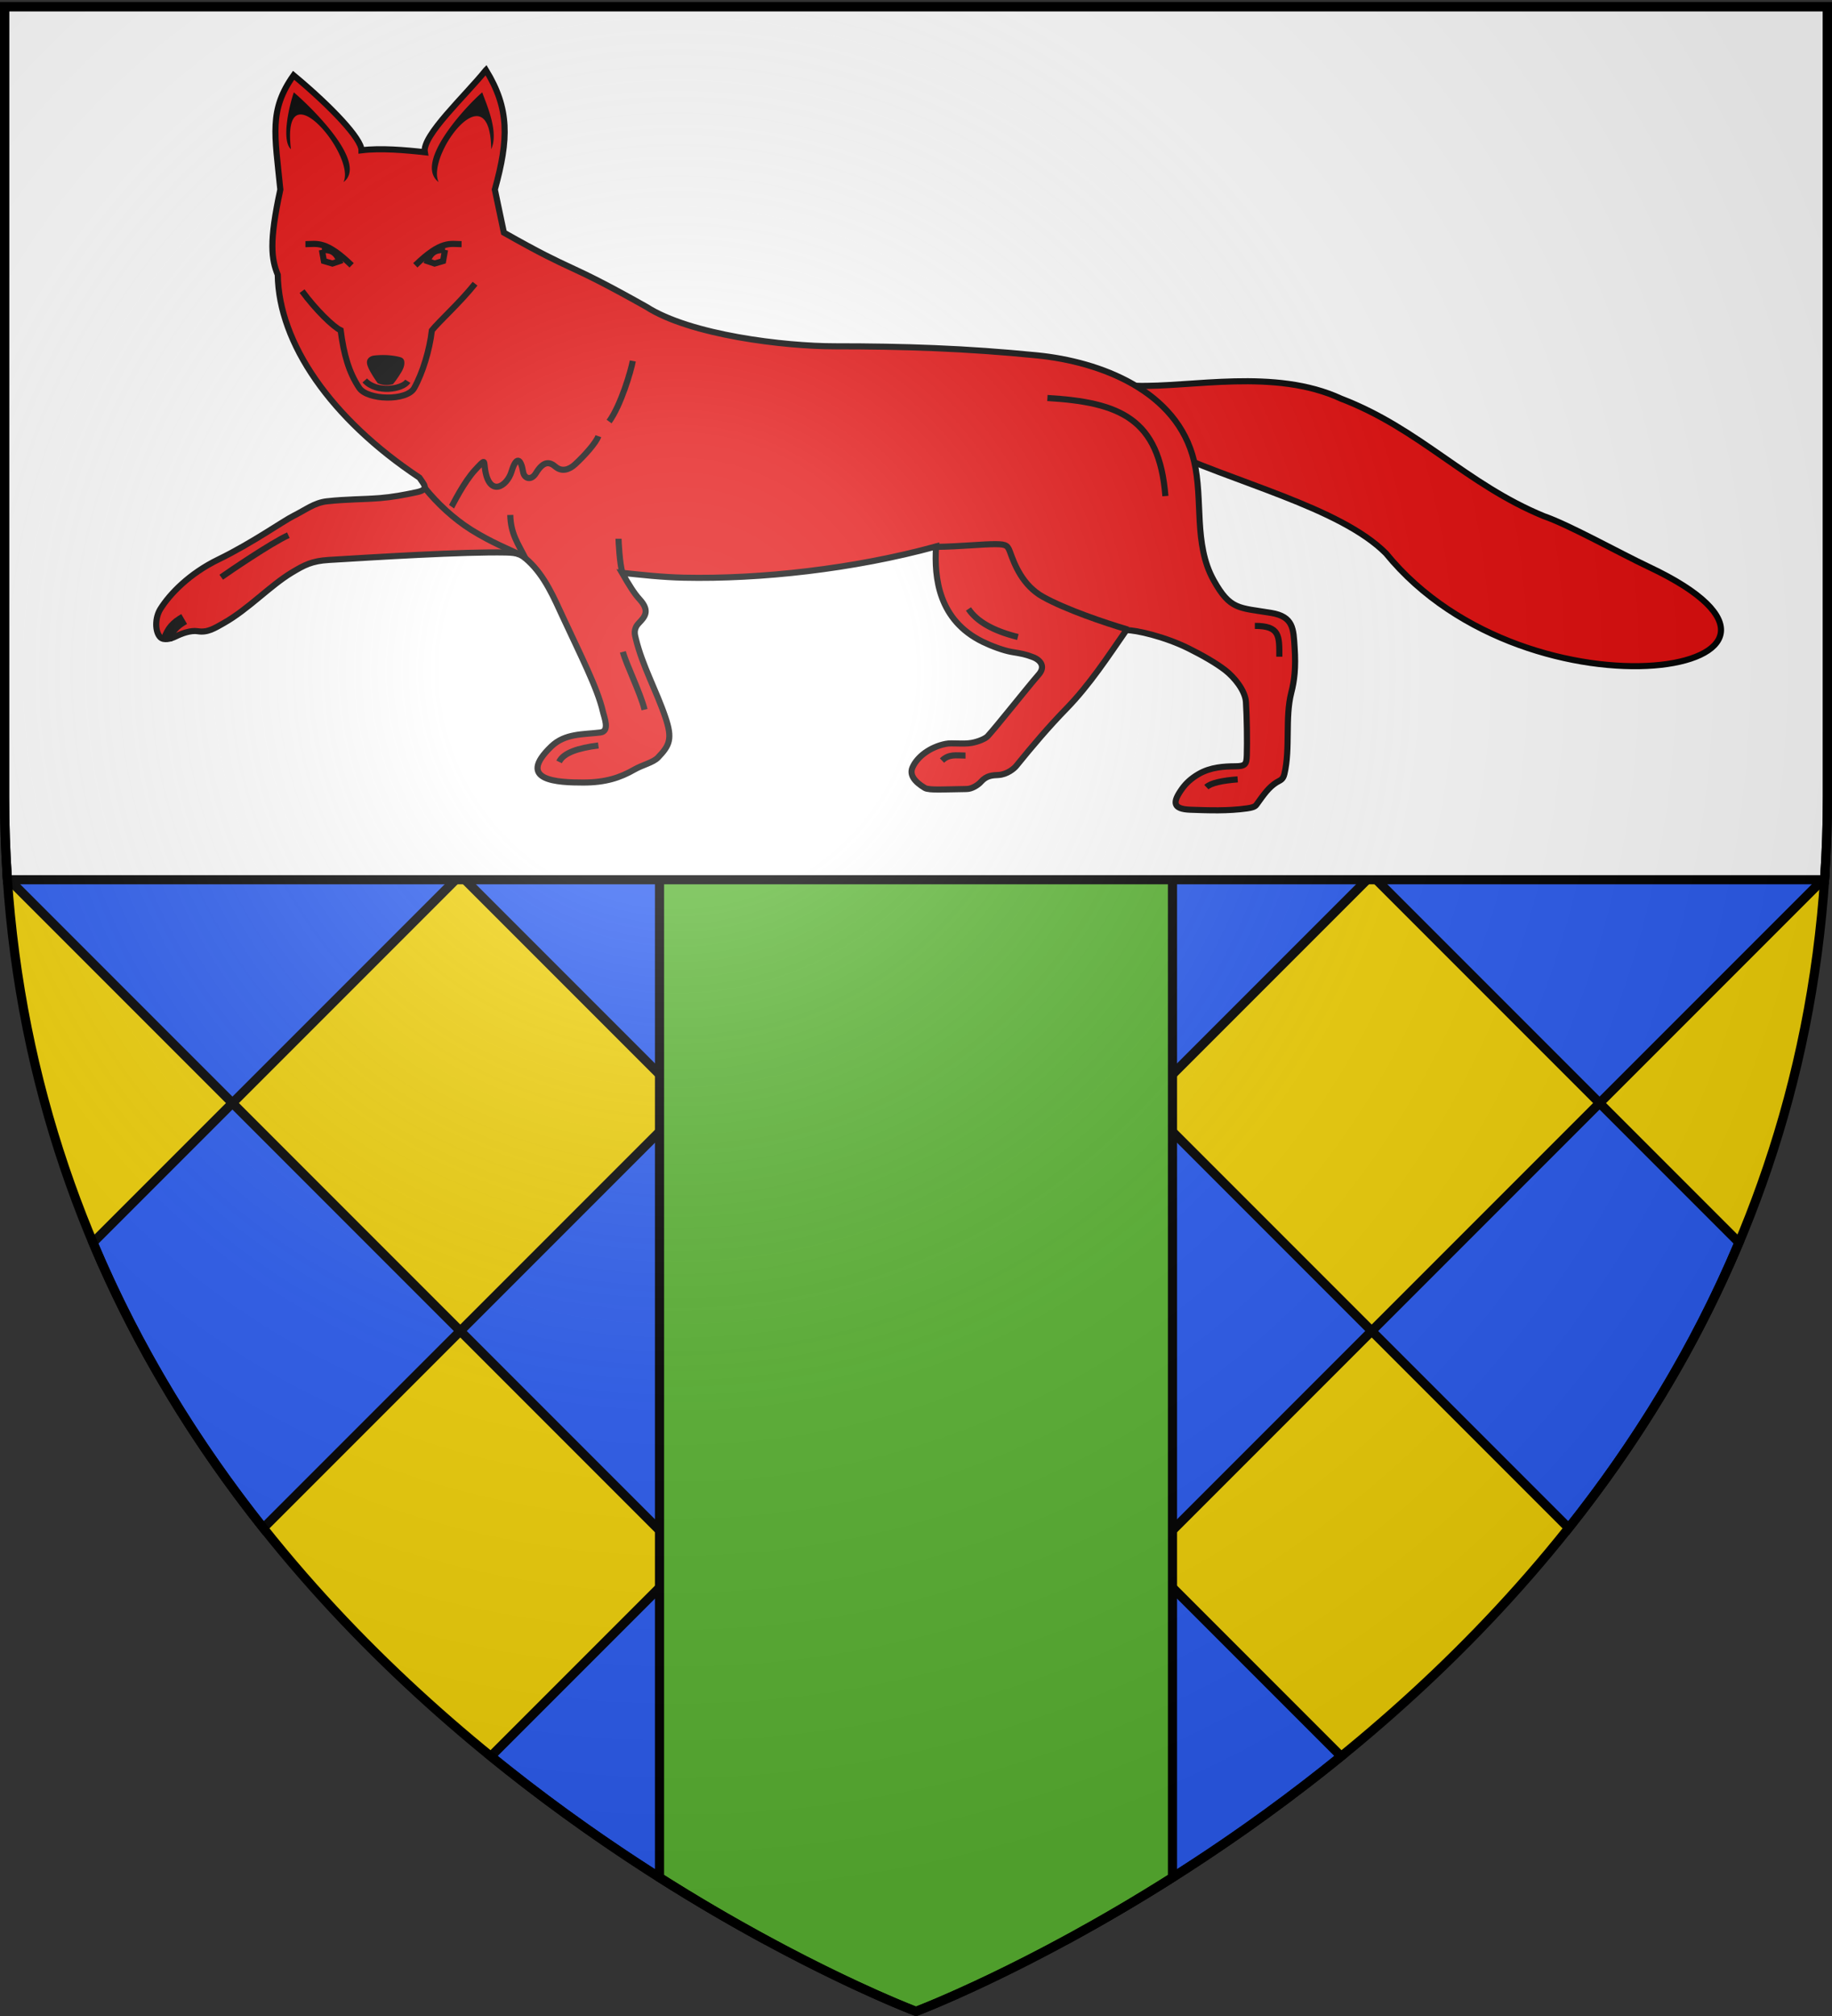
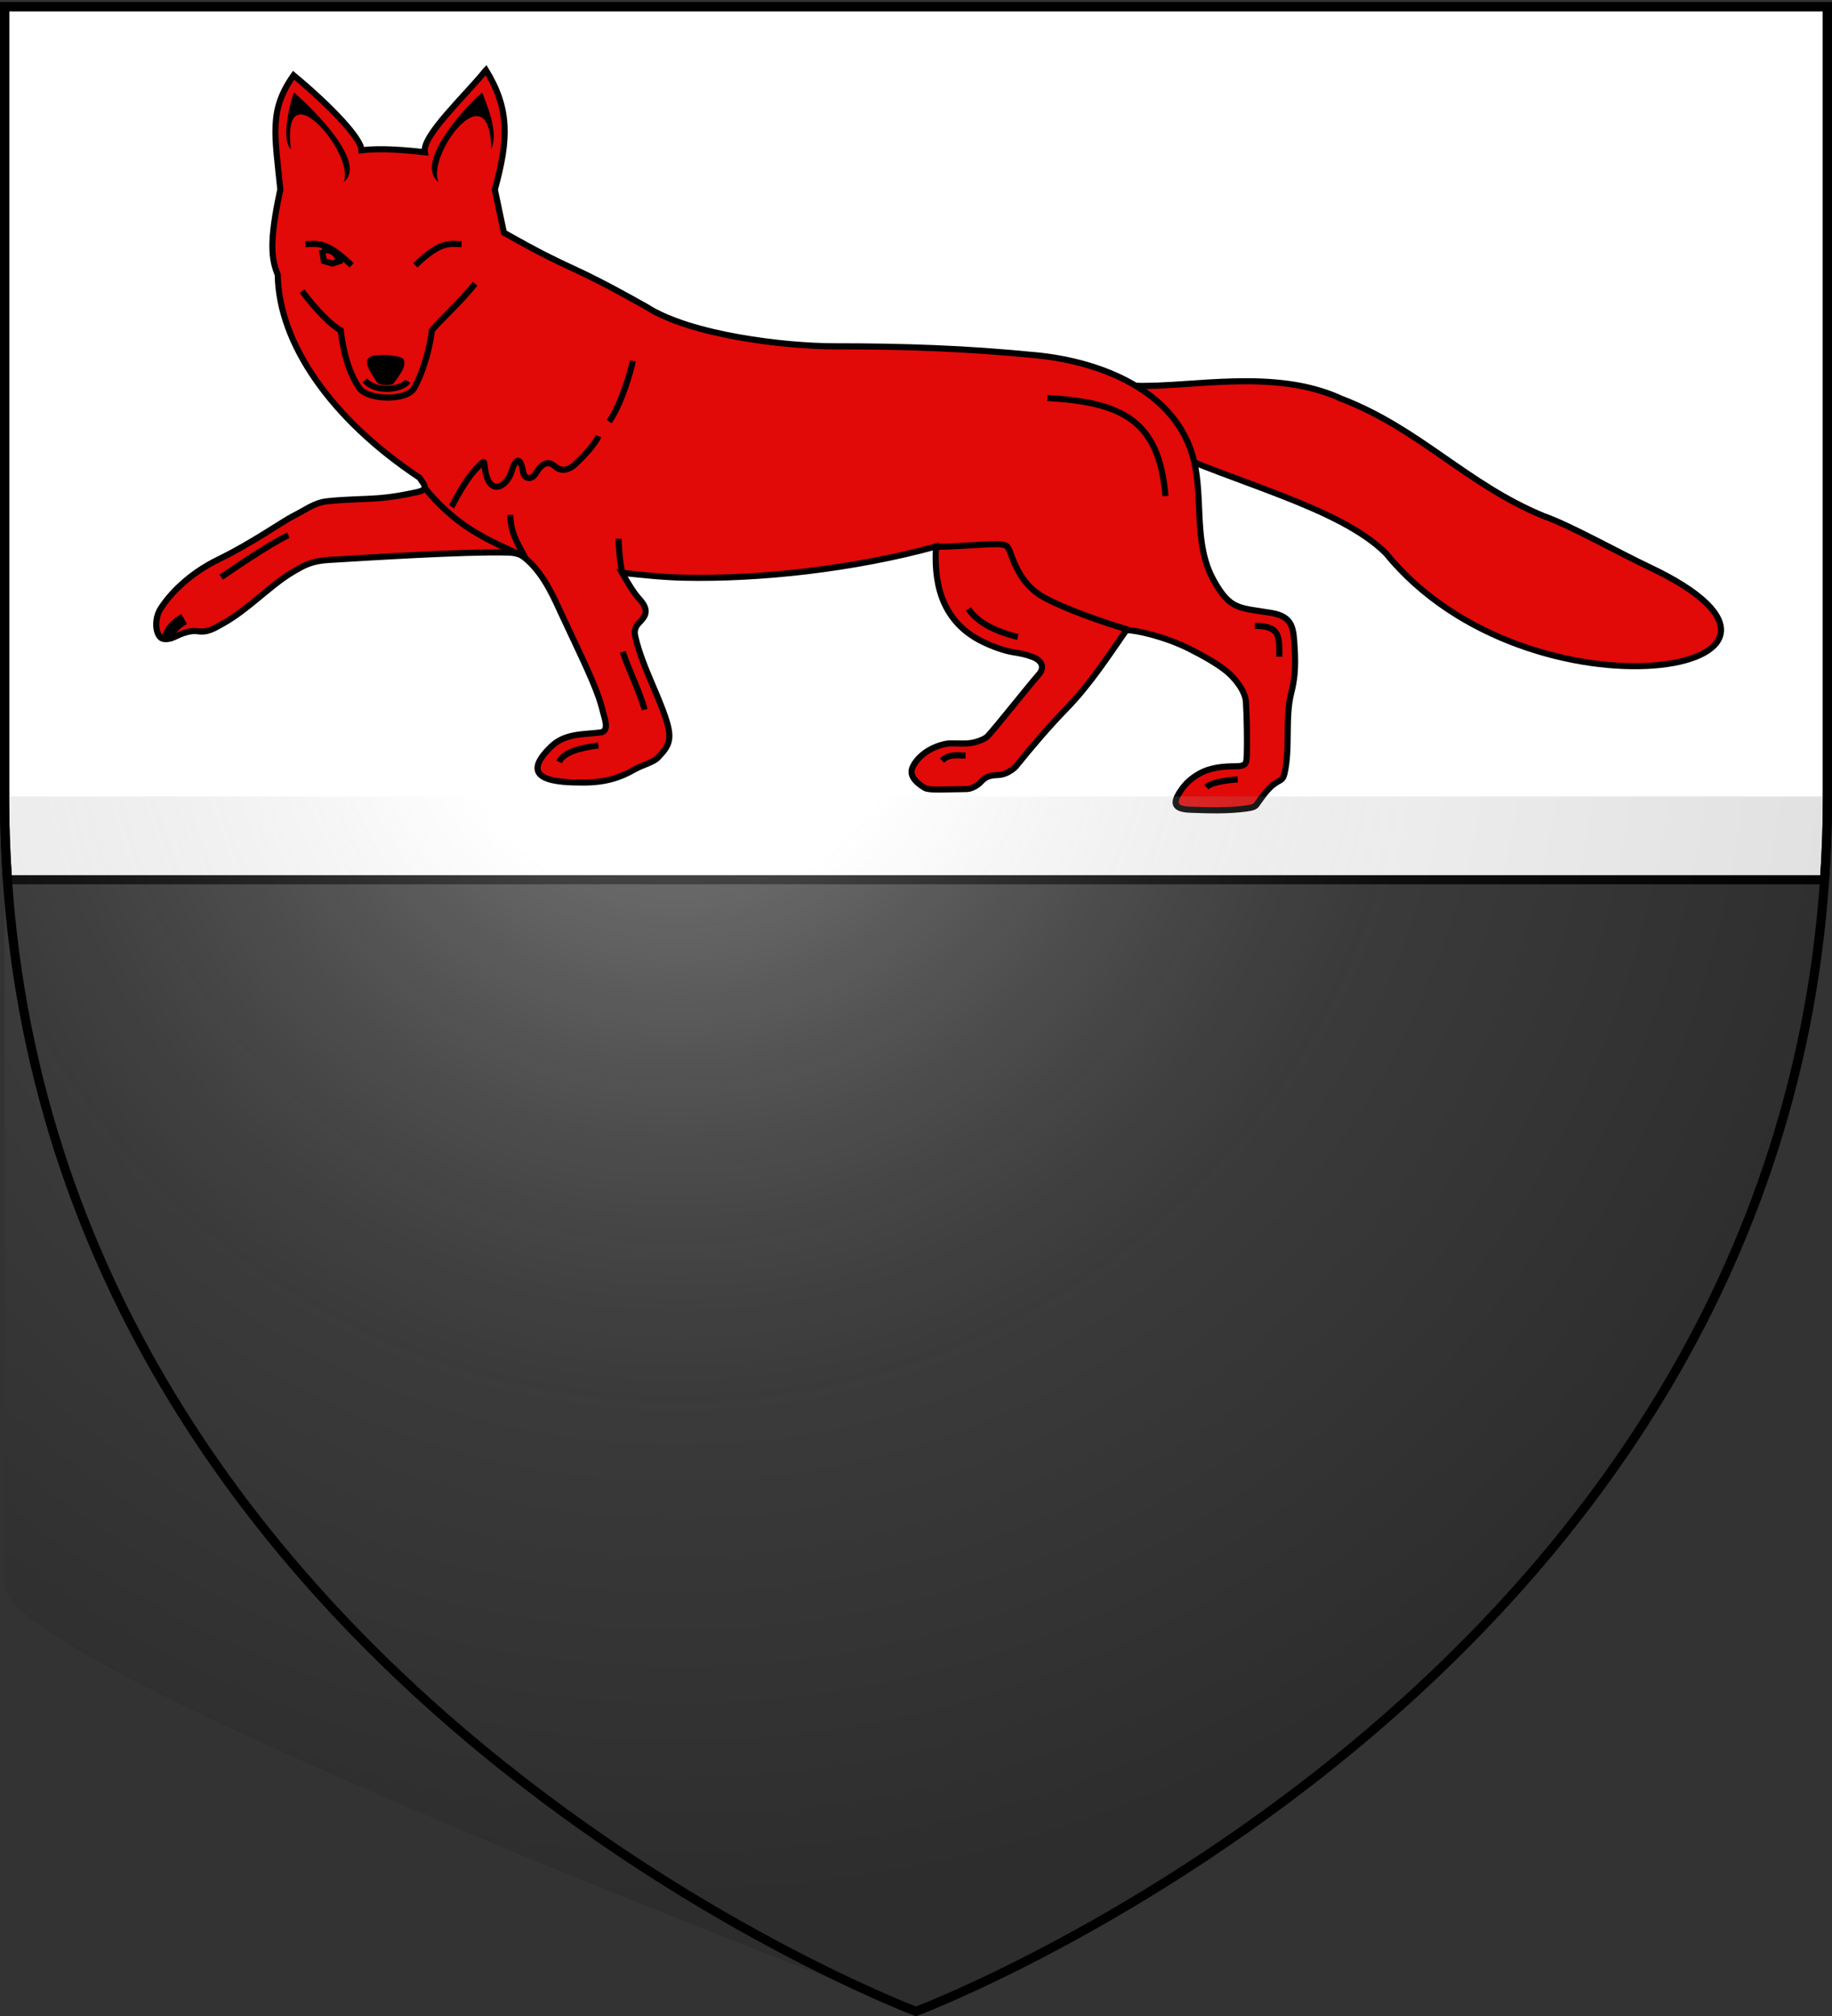
<svg xmlns="http://www.w3.org/2000/svg" xmlns:xlink="http://www.w3.org/1999/xlink" width="600" height="660" version="1.0">
  <rect width="100%" height="100%" fill="#333333" stroke="none" />
  <defs>
    <radialGradient xlink:href="#a" id="b" cx="221.445" cy="226.331" r="300" fx="221.445" fy="226.331" gradientTransform="matrix(1.353 0 0 1.349 -77.63 -85.747)" gradientUnits="userSpaceOnUse" />
    <linearGradient id="a">
      <stop offset="0" style="stop-color:#fff;stop-opacity:.314" />
      <stop offset=".19" style="stop-color:#fff;stop-opacity:.251" />
      <stop offset=".6" style="stop-color:#6b6b6b;stop-opacity:.125" />
      <stop offset="1" style="stop-color:#000;stop-opacity:.125" />
    </linearGradient>
  </defs>
-   <path d="M300 658.5s298.5-112.32 298.5-397.772V2.176H1.5v258.552C1.5 546.18 300 658.5 300 658.5" style="fill:#f2d207;fill-opacity:1;fill-rule:evenodd;stroke:none;stroke-width:1px;stroke-linecap:butt;stroke-linejoin:miter;stroke-opacity:1" />
-   <path d="M2.313 286.5c.018.292.043.584.062.875l73.75 73.75L150.75 286.5zm148.437 0 74.625 74.625L300 286.5zm149.25 0 74.625 74.625L449.25 286.5zm149.25 0 74.625 74.625 73.75-73.75c.02-.291.044-.583.063-.875zm74.625 74.625L449.25 435.75l64.5 64.5c21.642-27.23 41.022-58.32 55.781-93.469zM449.25 435.75l-74.625-74.625L300 435.75l74.625 74.625zm-74.625 74.625L300 585l49.781 49.781c25.039-13.61 56.9-33.346 89.438-59.812zM300 585l-74.625-74.625-64.594 64.594c32.533 26.463 64.4 46.203 89.438 59.812zm-74.625-74.625L300 435.75l-74.625-74.625-74.625 74.625zM150.75 435.75l-74.625-74.625-45.656 45.656c14.76 35.149 34.14 66.24 55.781 93.469z" style="opacity:1;fill:#2b5df2;fill-opacity:1;stroke:#000;stroke-width:3;stroke-miterlimit:4;stroke-dasharray:none;stroke-opacity:1" />
-   <path d="M216 213.406v401.25c47.483 30.078 84 43.844 84 43.844s36.517-13.766 84-43.844v-401.25H216z" style="opacity:1;fill:#5ab532;fill-opacity:1;stroke:#000;stroke-width:3;stroke-miterlimit:4;stroke-dasharray:none;stroke-opacity:1" />
  <path d="M1.5 2.197v258.531c0 9.28.327 18.366.938 27.281h595.125c.61-8.915.937-18.001.937-27.28V2.196z" style="opacity:1;fill:#fff;fill-opacity:1;stroke:#000;stroke-width:3;stroke-miterlimit:4;stroke-dasharray:none;stroke-opacity:1" />
  <path d="M-119.12-354.94c13.606 12.183 38.696 24.833 48.89 46.527 13.423 24.2 13.386 47.777 26.138 72.128 4.535 7.55 11.208 25.157 15.677 34.859 33.255 72.181-64.2 16.11-63.114-58.744-1.825-21.332-23.544-50.145-34.526-74.35z" class="fil2 str0" style="fill:#e20909;fill-opacity:1;stroke:#000;stroke-width:2;stroke-miterlimit:4;stroke-dasharray:none;stroke-opacity:1" transform="rotate(-40 787.478 -788.81)" />
  <path d="M159.156 22.938c-6.697 8.36-21.013 21.478-20.031 26.9-6.265-.711-14.464-1.414-20.73-.642-.005-3.72-9.591-14.013-22.239-24.54-8.093 11.423-6.167 19.198-4.344 37.407-3.765 17.307-2.893 22.783-.843 27.906.312 22.316 17.413 47.184 46.406 66.406l.219.313c.318.457.605.902.937 1.375 1.196 1.7.462 2.537-1.969 3.062-4.404.95-8.233 1.63-12.062 1.938-5.598.45-11.093.35-17.469 1.062-4.071.455-6.995 2.826-10.875 4.75-3.418 1.695-13.593 8.92-24.625 14.281-9.501 4.618-15.893 11.26-19 16.219-1.815 2.898-1.796 7.417-.062 9.219 1.117 1.16 3.49.541 4.968-.188 2.073-1.021 5.04-2.126 7.344-1.75 3.22.526 5.535-.998 8.531-2.687 7.958-4.486 15.153-12.244 22.22-16.5 4.117-2.48 6.59-3.819 12.187-4.156 14.856-.898 44.244-2.722 58-2.438 3.826.079 4.998.596 7.344 2.781 5.403 5.035 8.335 11.973 11.343 18.469 5.552 11.986 11.346 23.292 13.031 30.781.447 1.985 2.412 6.517-.843 6.906-5.63.676-11.545.253-16.031 4.563-11.763 11.301 2.235 11.813 10.468 11.813 7.256 0 12.052-1.565 16.781-4.282 2.544-1.46 6.11-2.269 7.657-3.875 3.892-4.039 4.841-6.167 2.437-13.25-2.97-8.748-7.462-16.682-9.656-25.625-.33-1.348-.937-3.151.969-5.156 1.927-2.028 3.804-3.935.219-7.844-1.747-1.904-3.369-4.554-5.72-8.625 6.371.661 13.114 1.44 20.188 1.594 25.088.546 55.757-2.852 82.657-10.219-.622 10.354.81 24.126 15.312 31.219 2.775 1.357 6.827 2.868 9.469 3.313 3.189.536 4.423.722 6.937 1.687 2.688 1.032 4.115 3.2 1.906 5.719-3.412 3.893-13.772 16.992-16.687 20.156-.82.89-3.23 1.856-5.312 2.219-2.915.508-6.282-.127-8.47.312-5.02 1.01-9.319 4.15-10.874 7.75-1.016 2.352.594 4.619 4.062 6.688 1.376.82 6.863.419 13.688.344 1.744-.02 3.76-1.322 4.656-2.344 1.858-2.118 3.86-2.159 5.719-2.25 2.912-.143 5.238-2.19 5.844-2.938 5.258-6.483 10.527-12.719 16.375-18.719 7.69-7.89 13.649-17.066 19.687-25.75 3.056-.086 12.651 2.106 20.406 5.97 4.595 2.288 8.999 4.8 12.031 7.155 2.912 2.262 6.514 6.618 6.75 10.407.298 4.777.427 12.954.282 17.437-.095 2.921-.444 3.574-3.813 3.594-3.46.02-8.057.226-12.062 2.594-2.324 1.373-4.014 2.903-5.375 4.812-3.129 4.387-3.095 6.606 2.844 6.813 6.012.21 12.184.441 18.468-.438 1.43-.2 2.578-.482 3.063-1.156 2.604-3.621 4.056-5.726 6.594-7.344 1.157-.738 2.115-.765 2.593-2.781 1.983-8.35.159-18.447 2.25-26.594 1.018-3.965 1.537-8.056 1.094-14.812-.397-6.066-.343-10.098-7.687-11.313-10.584-1.75-13.393-.917-18.844-10.719-6.63-11.922-3.363-26.25-6.406-39-5.516-23.104-30.801-32.54-51.385-34.588-23.428-2.331-43.492-2.973-66.272-2.974-16.333 0-47.301-3.63-61.781-12.969-27.656-15.537-22.15-10.391-46.594-24.25l-2.969-14.094c4.592-16.584 4.82-26.482-2.906-39.124z" style="fill:#e20909;fill-opacity:1;stroke:#000;stroke-width:2;stroke-miterlimit:4;stroke-dasharray:none;stroke-opacity:1" />
  <path d="M147.147 167.331c1.268-2.437 4.852-9.593 8.45-13.474 3.661-3.95 2.784-3.02 3.317.131 1.46 8.642 7.091 5.398 8.633.352 1.552-5.076 3.02-4.353 3.795.21.362 2.13 2.632 2.914 4.194.342 2.447-4.026 4.45-3.77 6.364-2.12 2.077 1.793 4.524 1.025 6.447-.751 3.155-2.913 6.848-7.054 7.624-9.224M207.25 118.172c-.654 3.516-3.952 14.579-7.762 19.832M343.038 130.297c23.703 1.4 36.628 6.717 38.645 32.107M317.18 199.359c2.687 4.005 7.906 7.126 16.178 9.181M308.512 248.993c2.352-2.26 4.766-1.637 7.706-1.637M410.973 204.902c8.233 0 8.026 3.315 8.026 10.096M395.102 257.702c1.424-1.374 5.221-2.16 10.25-2.551M204 213.406c1.01 3.885 5.79 13.53 7.101 18.918M167.119 168.584c.158 6.197 2.434 9.167 5.074 14.42M183.114 249.435c1.43-3.035 6.353-4.557 12.865-5.39M72.457 188.971c2.022-1.457 16.299-11.185 21.98-13.763" class="fil3 str0" style="fill:#e20909;fill-opacity:1;stroke:#000;stroke-width:2;stroke-miterlimit:4;stroke-dasharray:none;stroke-opacity:1" />
  <path d="M54.545 209.405c1.156-3.332 2.638-4.923 5.77-6.748" class="fil3 str0" style="fill:#e20909;fill-opacity:1;stroke:#000;stroke-width:3.75;stroke-miterlimit:4;stroke-dasharray:none;stroke-opacity:1" />
  <path d="M139.061 159.662c4.065 5.086 9.577 10.217 15.224 13.762 6.77 4.25 13.052 6.671 15.613 7.999M369.452 206.14c-7.906-2.337-20.443-6.63-27.798-10.707-6.847-3.794-9.396-10.781-10.704-14.332-.87-2.364-1.094-2.93-4.8-2.954-4.334-.03-11.594.8-19.958.896M202.571 176.367c0 .54.361 8.311 1.286 11.121" class="fil3 str0" style="fill:#e20909;fill-opacity:1;stroke:#000;stroke-width:2;stroke-miterlimit:4;stroke-dasharray:none;stroke-opacity:1" />
  <path d="M805.742 81.452v3.706l2.595 1.297 2.409-.37c-.69-3.828-2.872-4.17-5.004-4.633z" style="opacity:1;fill:none;fill-opacity:1;stroke:#000;stroke-width:2;stroke-miterlimit:4;stroke-dasharray:none;stroke-opacity:1" transform="rotate(-10 457.597 4083.915)" />
  <path d="M800.739 78.672c3.643.63 6.754-.182 13.713 9.451" style="opacity:1;fill:none;fill-opacity:1;stroke:#000;stroke-width:2;stroke-miterlimit:4;stroke-dasharray:none;stroke-opacity:1" transform="rotate(-10 457.597 4083.915)" />
-   <path d="M805.742 81.452v3.706l2.595 1.297 2.409-.37c-.69-3.828-2.872-4.17-5.004-4.633z" style="opacity:1;fill:none;fill-opacity:1;stroke:#000;stroke-width:2;stroke-miterlimit:4;stroke-dasharray:none;stroke-opacity:1" transform="scale(-1 1)rotate(-10 332 5519.479)" />
  <path d="M800.739 78.672c3.643.63 6.754-.182 13.713 9.451" style="opacity:1;fill:none;fill-opacity:1;stroke:#000;stroke-width:2;stroke-miterlimit:4;stroke-dasharray:none;stroke-opacity:1" transform="scale(-1 1)rotate(-10 332 5519.479)" />
  <path d="M98.93 95.31c4.482 6.123 10.24 11.709 12.638 12.821 1.026 7.858 2.701 13.827 6.095 18.872 2.716 4.037 15.583 4.368 18 .03 2.777-4.983 5.035-12.463 5.781-18.873 2.417-3.006 9.049-8.925 14.15-15.283" style="fill:none;fill-opacity:1;stroke:#000;stroke-width:2;stroke-miterlimit:4;stroke-dasharray:none;stroke-opacity:1" />
  <path d="M122.425 116.418c-1.17.15-2.103.886-2.24 1.927-.086.934.336 1.8.742 2.669.792 1.5 1.734 2.98 2.78 4.448 1.455.608 3.055.869 5.003.296a30 30 0 0 0 2.409-3.41c.676-1.008 1.167-2.038 1.297-3.113.076-.905.008-1.94-1.325-2.306-2.61-.715-5.905-.866-8.666-.51M95.28 48.85c-3.225-27.352 21.4 2.132 17.223 10.771 8.42-6.402-11.421-25.292-16.269-29.387-1.333 3.784-4.252 15.566-.954 18.616M160.887 48.85c-.444-26.13-21.4 2.132-17.223 10.771-8.42-6.402 9.421-25.292 14.269-29.387 1.333 3.784 5.518 12.875 2.954 18.616" style="fill:#000;fill-opacity:1;stroke:none;stroke-width:2;stroke-miterlimit:4;stroke-dasharray:none;stroke-opacity:1" />
  <path d="M119.473 124.549c3.756 4.242 12.399 2.963 14.084.26" style="fill:none;fill-opacity:1;stroke:#000;stroke-width:2;stroke-miterlimit:4;stroke-dasharray:none;stroke-opacity:1" />
-   <path d="M300 658.5s298.5-112.32 298.5-397.772V2.176H1.5v258.552C1.5 546.18 300 658.5 300 658.5" style="opacity:1;fill:url(#b);fill-opacity:1;fill-rule:evenodd;stroke:none;stroke-width:1px;stroke-linecap:butt;stroke-linejoin:miter;stroke-opacity:1" />
+   <path d="M300 658.5s298.5-112.32 298.5-397.772H1.5v258.552C1.5 546.18 300 658.5 300 658.5" style="opacity:1;fill:url(#b);fill-opacity:1;fill-rule:evenodd;stroke:none;stroke-width:1px;stroke-linecap:butt;stroke-linejoin:miter;stroke-opacity:1" />
  <path d="M300 658.5S1.5 546.18 1.5 260.728V2.176h597v258.552C598.5 546.18 300 658.5 300 658.5z" style="opacity:1;fill:none;fill-opacity:1;fill-rule:evenodd;stroke:#000;stroke-width:3;stroke-linecap:butt;stroke-linejoin:miter;stroke-miterlimit:4;stroke-dasharray:none;stroke-opacity:1" />
</svg>